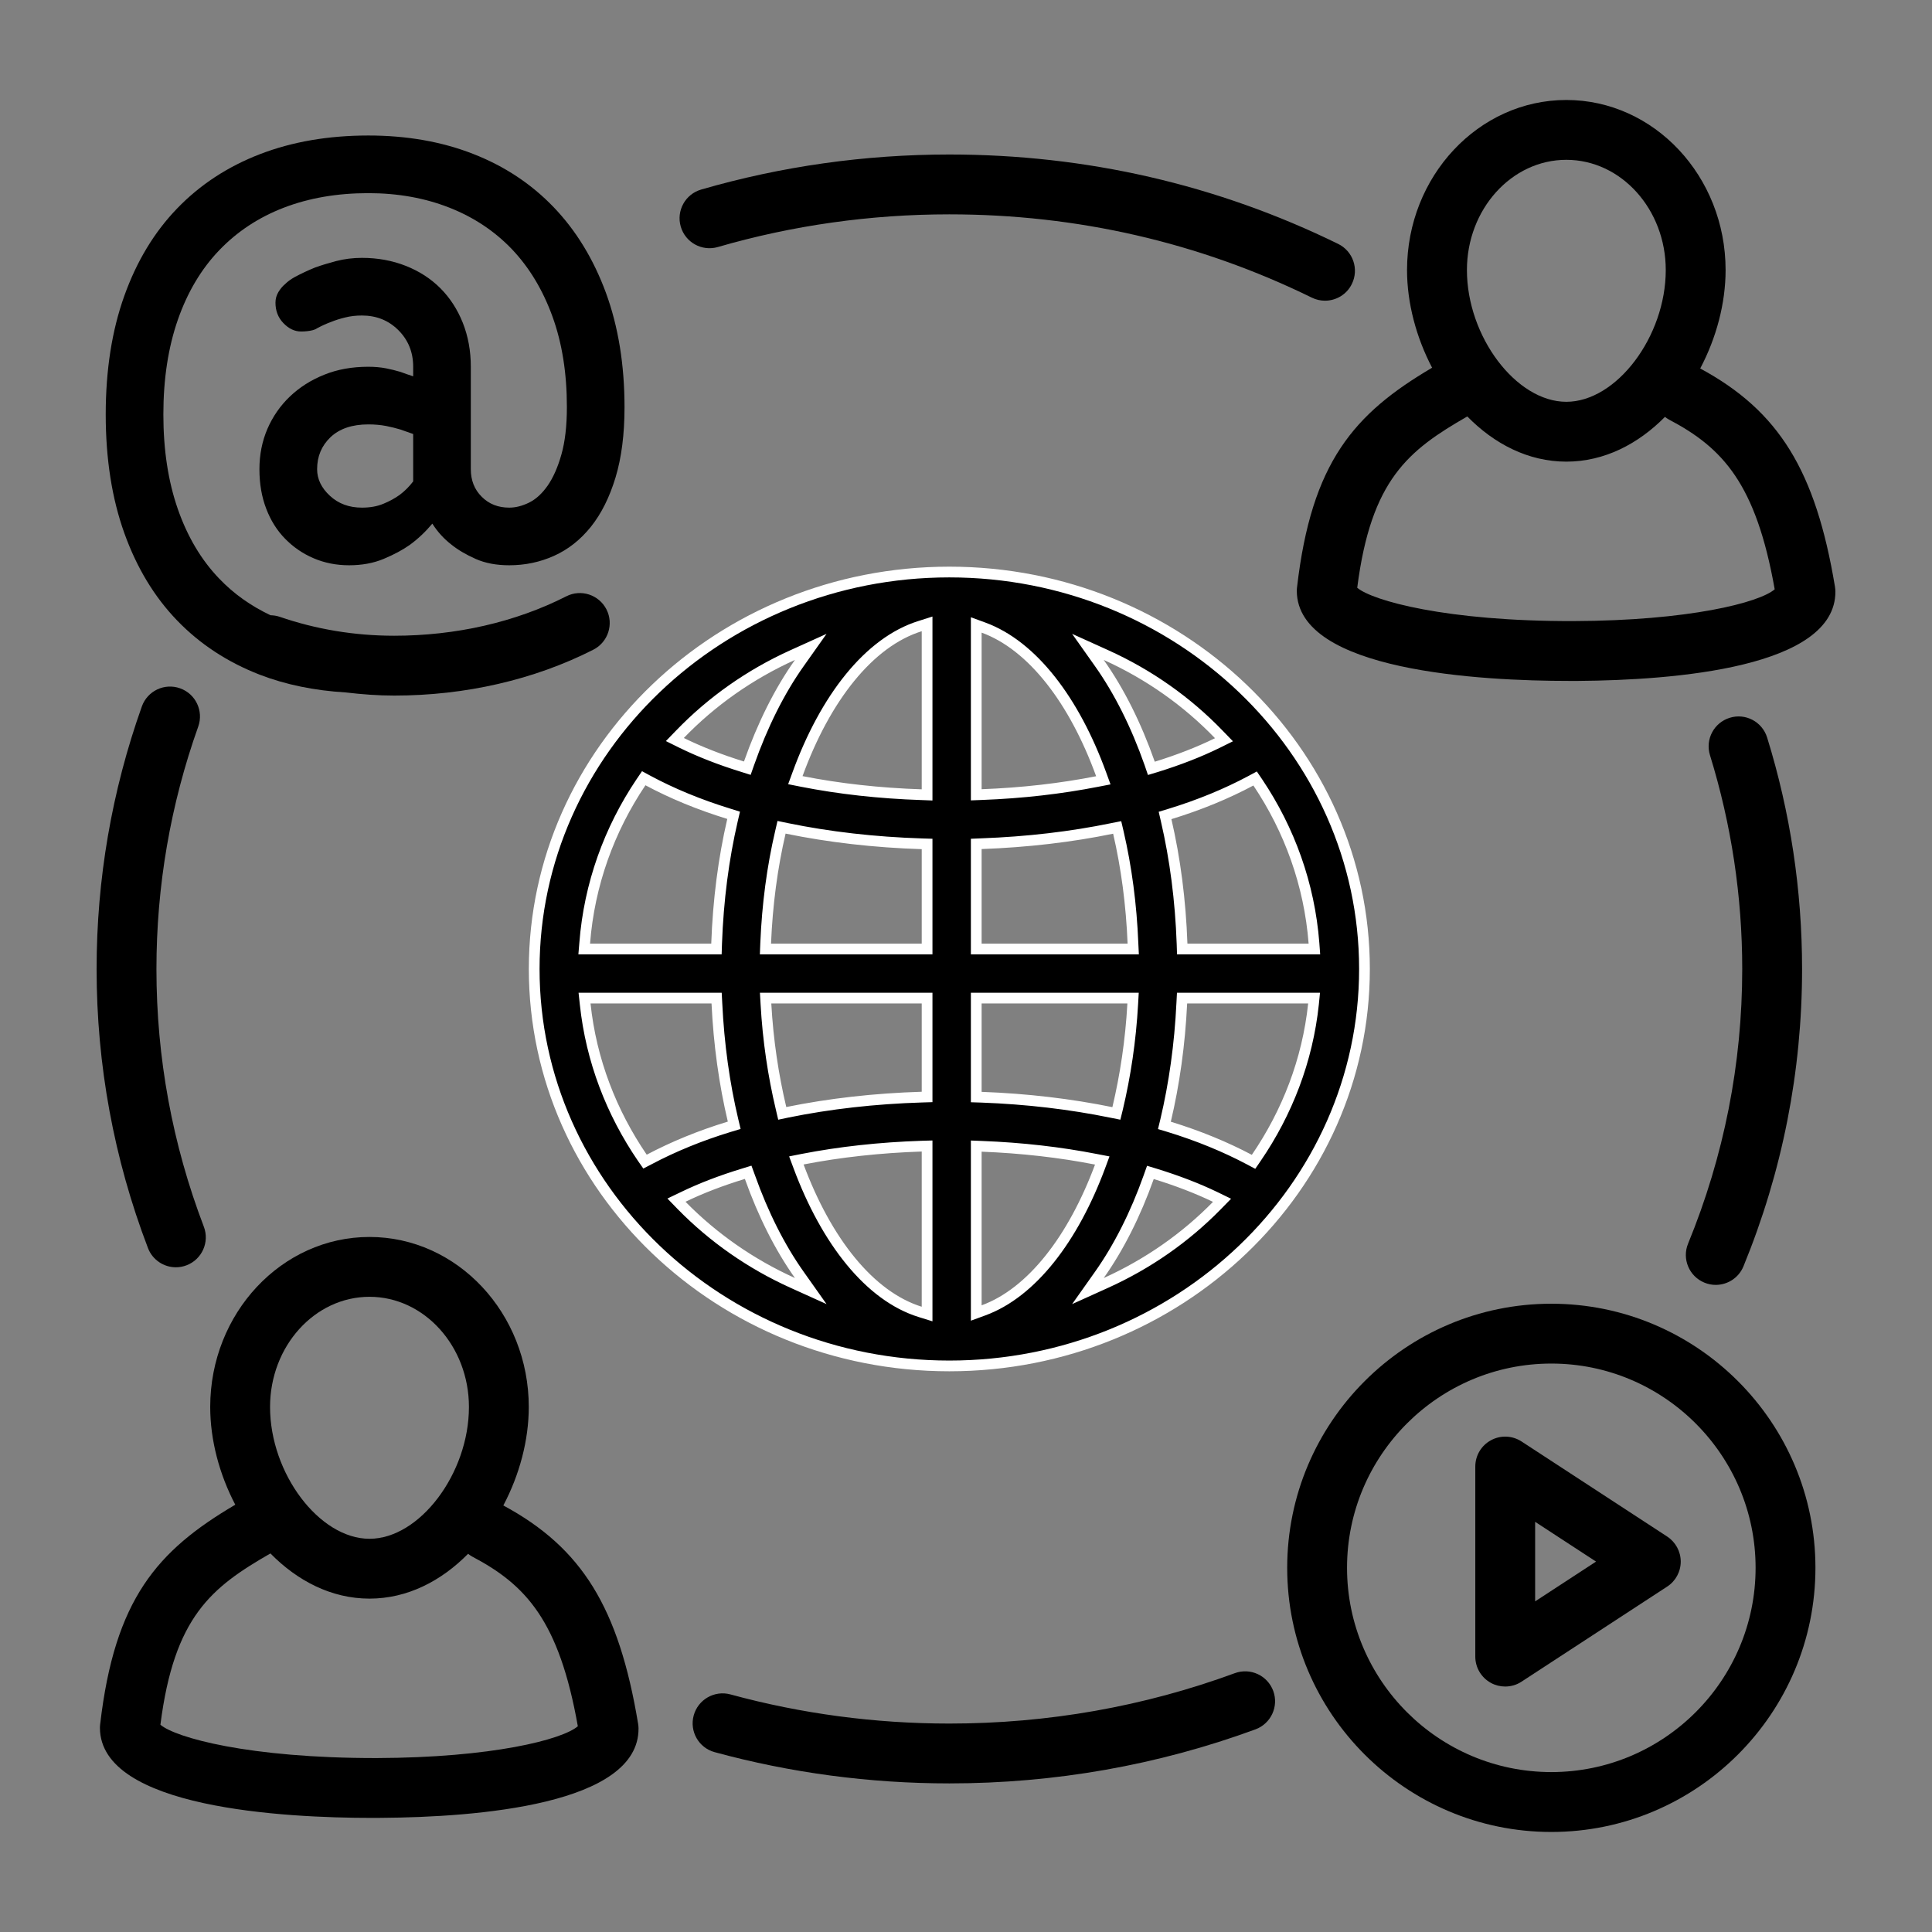
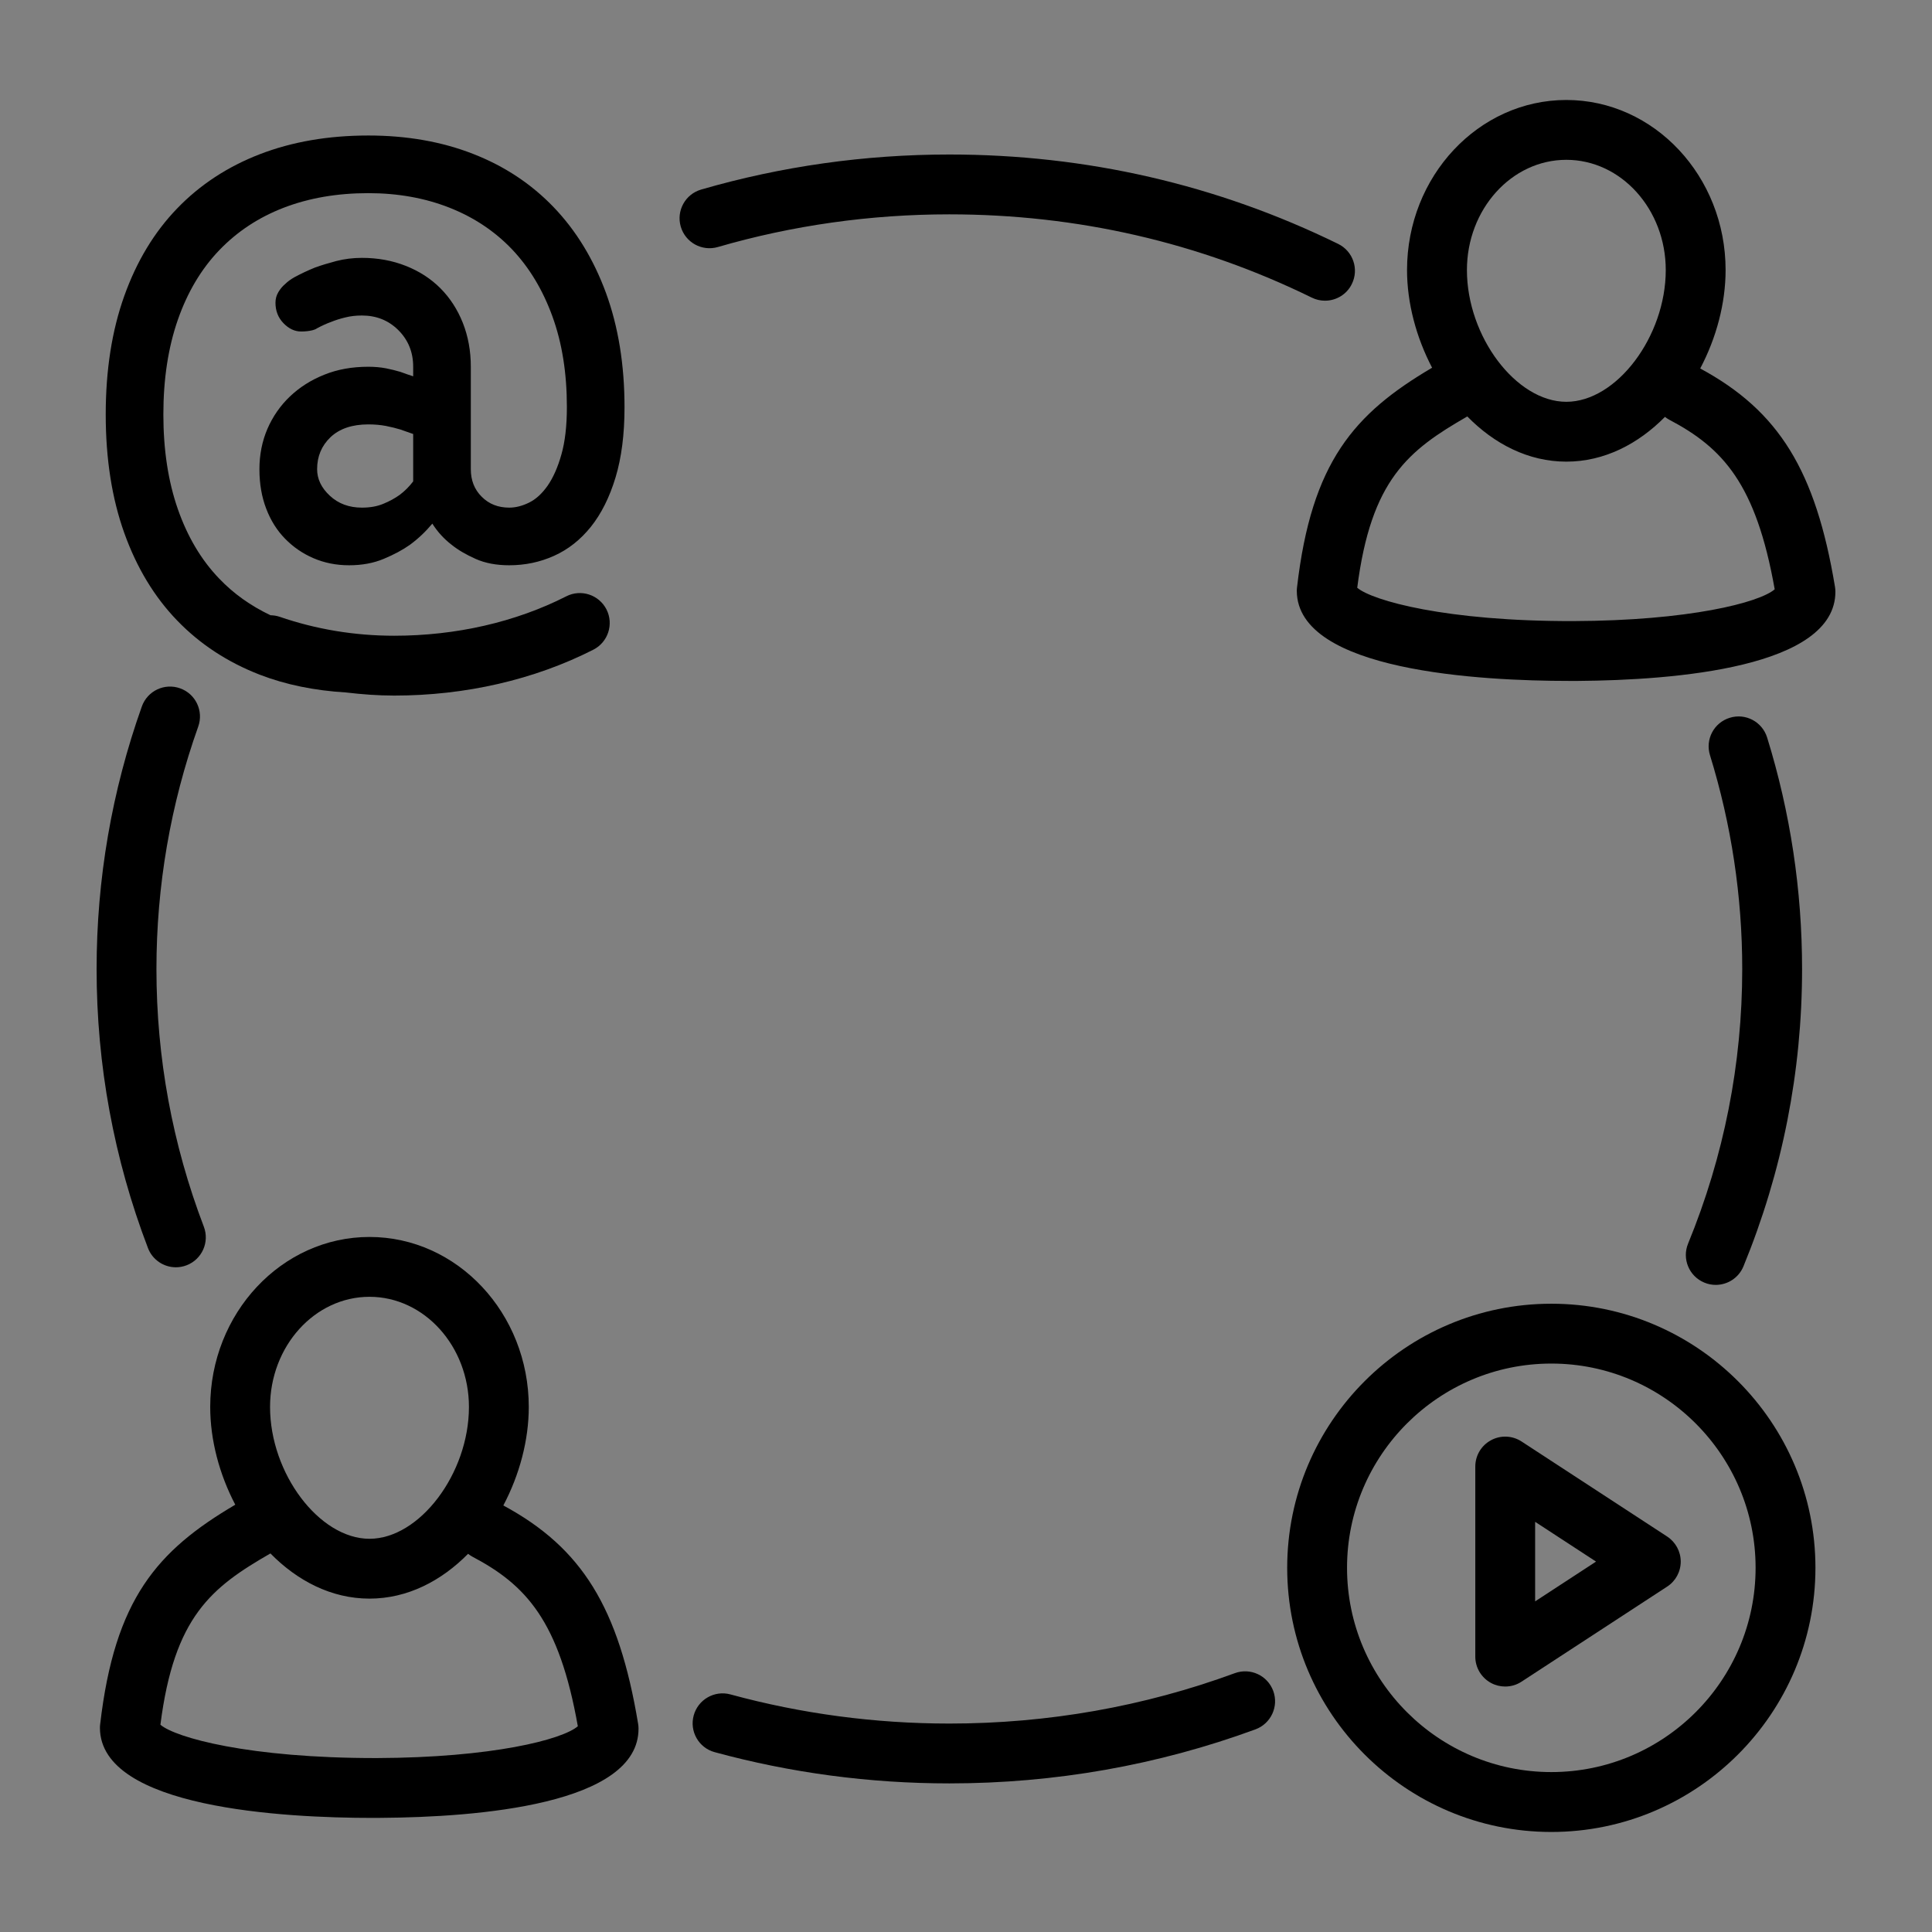
<svg xmlns="http://www.w3.org/2000/svg" width="36" height="36" viewBox="0 0 36 36" fill="none">
  <rect x="0" y="0" width="36" height="36" fill="#808080" stroke="none" />
-   <path d="M11.003 18.598H10.892L10.904 18.709C11.015 19.758 11.394 20.731 11.968 21.572L12.019 21.645L12.098 21.604C12.542 21.369 13.04 21.163 13.591 20.995L13.681 20.968L13.659 20.876C13.498 20.197 13.395 19.464 13.358 18.693L13.353 18.598H13.258H11.003ZM12.074 14.544L11.995 14.501L11.944 14.576C11.353 15.455 10.98 16.477 10.895 17.575L10.886 17.683H10.994H13.253H13.35L13.353 17.586C13.382 16.772 13.483 15.998 13.649 15.282L13.67 15.192L13.581 15.164C13.025 14.993 12.521 14.784 12.074 14.544ZM24.384 17.683H24.492L24.484 17.575C24.399 16.479 24.027 15.459 23.438 14.581L23.387 14.506L23.307 14.549C22.86 14.788 22.356 14.997 21.798 15.168L21.709 15.195L21.73 15.286C21.896 16.001 21.997 16.774 22.026 17.587L22.029 17.683H22.126H24.384ZM23.279 21.607L23.358 21.649L23.408 21.576C23.984 20.734 24.364 19.759 24.475 18.709L24.486 18.598H24.375H22.121H22.026L22.021 18.693C21.984 19.465 21.88 20.198 21.719 20.879L21.697 20.97L21.787 20.997C22.337 21.166 22.835 21.372 23.279 21.607ZM18.191 24.323V24.466L18.325 24.417C19.227 24.087 19.997 23.081 20.498 21.735L20.539 21.624L20.424 21.602C19.757 21.471 19.042 21.389 18.294 21.36L18.191 21.356V21.46V24.323ZM18.191 20.345V20.442L18.287 20.445C19.135 20.476 19.95 20.573 20.707 20.728L20.802 20.747L20.825 20.653C20.97 20.043 21.069 19.389 21.107 18.704L21.113 18.598H21.007H18.291H18.191V18.698V20.345ZM21.012 17.683H21.116L21.111 17.579C21.082 16.854 20.989 16.158 20.839 15.512L20.817 15.418L20.721 15.437C19.959 15.594 19.14 15.69 18.287 15.721L18.191 15.725V15.821V17.583V17.683H18.291H21.012ZM18.191 14.706V14.81L18.294 14.806C19.049 14.778 19.772 14.694 20.445 14.562L20.559 14.54L20.519 14.43C20.019 13.055 19.239 12.028 18.325 11.694L18.191 11.645V11.788V14.706ZM17.275 11.761V11.625L17.146 11.666C16.192 11.963 15.377 13.009 14.86 14.428L14.82 14.537L14.935 14.56C15.633 14.698 16.386 14.782 17.172 14.808L17.275 14.812V14.708V11.761ZM17.275 15.823V15.726L17.178 15.723C16.294 15.695 15.445 15.597 14.659 15.435L14.563 15.415L14.541 15.51C14.39 16.156 14.297 16.853 14.267 17.579L14.263 17.683H14.367H17.175H17.275V17.583V15.823ZM14.372 18.598H14.266L14.272 18.703C14.31 19.388 14.409 20.042 14.554 20.652L14.576 20.746L14.671 20.726C15.455 20.566 16.299 20.47 17.178 20.443L17.275 20.44V20.343V18.698V18.598H17.175H14.372ZM17.275 21.457V21.354L17.172 21.357C16.393 21.383 15.648 21.465 14.955 21.6L14.839 21.623L14.88 21.733C15.398 23.125 16.203 24.151 17.146 24.445L17.275 24.485V24.349V21.457ZM20.485 23.756L20.272 24.057L20.608 23.905C21.39 23.551 22.089 23.062 22.674 22.465L22.771 22.366L22.646 22.305C22.306 22.141 21.93 21.998 21.528 21.874L21.436 21.846L21.404 21.936C21.157 22.629 20.847 23.244 20.485 23.756ZM22.684 13.845L22.807 13.784L22.712 13.686C22.12 13.071 21.407 12.567 20.608 12.206L20.272 12.054L20.485 12.355C20.856 12.879 21.172 13.512 21.423 14.226L21.454 14.317L21.547 14.289C21.957 14.162 22.34 14.014 22.684 13.845ZM14.894 12.355L15.107 12.054L14.771 12.206C13.973 12.567 13.261 13.069 12.67 13.682L12.575 13.78L12.698 13.841C13.042 14.01 13.423 14.158 13.833 14.285L13.925 14.314L13.957 14.223C14.208 13.511 14.523 12.878 14.894 12.355ZM12.73 22.303L12.605 22.363L12.702 22.463C13.287 23.06 13.988 23.551 14.771 23.905L15.107 24.057L14.894 23.756C14.531 23.244 14.221 22.627 13.974 21.934L13.941 21.844L13.85 21.872C13.447 21.995 13.07 22.138 12.73 22.303ZM17.689 10.659C21.959 10.659 25.425 13.981 25.425 18.055C25.425 22.13 21.959 25.452 17.689 25.452C13.42 25.452 9.954 22.13 9.954 18.055C9.954 13.981 13.42 10.659 17.689 10.659Z" fill="black" stroke="white" stroke-width="0.2" />
  <path d="M31.759 23.9C31.828 23.929 31.9 23.942 31.97 23.942C32.19 23.942 32.398 23.812 32.487 23.596C33.211 21.831 33.579 19.967 33.579 18.055C33.579 16.588 33.36 15.137 32.928 13.743C32.837 13.449 32.525 13.283 32.231 13.375C31.936 13.466 31.772 13.778 31.863 14.072C32.261 15.36 32.464 16.7 32.464 18.055C32.464 19.821 32.124 21.543 31.455 23.173C31.338 23.457 31.474 23.783 31.759 23.9Z" fill="black" />
  <path d="M13.376 4.603C14.768 4.199 16.22 3.994 17.689 3.994C20.07 3.994 22.342 4.516 24.444 5.546C24.523 5.585 24.607 5.603 24.689 5.603C24.895 5.603 25.094 5.489 25.19 5.291C25.326 5.015 25.212 4.681 24.935 4.545C22.679 3.44 20.241 2.879 17.689 2.879C16.115 2.879 14.559 3.099 13.065 3.532C12.769 3.618 12.599 3.927 12.685 4.223C12.771 4.518 13.08 4.689 13.376 4.603Z" fill="black" />
  <path d="M3.277 23.614C3.343 23.614 3.411 23.602 3.476 23.577C3.764 23.467 3.908 23.145 3.798 22.857C3.212 21.322 2.915 19.707 2.915 18.056C2.915 16.509 3.177 14.989 3.694 13.538C3.797 13.248 3.646 12.929 3.356 12.826C3.066 12.722 2.747 12.873 2.643 13.164C2.084 14.735 1.8 16.381 1.8 18.056C1.8 19.843 2.122 21.593 2.757 23.255C2.841 23.477 3.053 23.614 3.277 23.614Z" fill="black" />
  <path d="M23.009 31.177C21.314 31.8 19.524 32.116 17.689 32.116C16.303 32.116 14.931 31.933 13.611 31.573C13.314 31.492 13.007 31.668 12.926 31.965C12.845 32.262 13.02 32.569 13.317 32.649C14.733 33.035 16.204 33.231 17.689 33.231C19.656 33.231 21.575 32.892 23.394 32.224C23.683 32.117 23.831 31.797 23.725 31.508C23.618 31.219 23.299 31.071 23.009 31.177Z" fill="black" />
  <path d="M3.301 11.562C3.726 12.003 4.24 12.339 4.84 12.572C5.327 12.76 5.864 12.868 6.446 12.903C6.743 12.938 7.042 12.961 7.345 12.961C8.672 12.961 9.955 12.666 11.056 12.106C11.331 11.966 11.44 11.63 11.301 11.356C11.161 11.082 10.826 10.971 10.551 11.112C9.606 11.592 8.497 11.846 7.345 11.846C6.609 11.846 5.89 11.727 5.208 11.492C5.152 11.473 5.096 11.466 5.04 11.464C4.676 11.291 4.356 11.066 4.083 10.78C3.748 10.431 3.492 9.998 3.313 9.484C3.134 8.97 3.044 8.382 3.044 7.723C3.044 7.063 3.134 6.476 3.313 5.961C3.492 5.447 3.748 5.015 4.083 4.665C4.417 4.316 4.818 4.051 5.288 3.87C5.757 3.69 6.282 3.599 6.863 3.599C7.412 3.599 7.915 3.689 8.373 3.869C8.83 4.049 9.22 4.309 9.543 4.648C9.865 4.988 10.115 5.404 10.294 5.897C10.473 6.389 10.563 6.951 10.563 7.584C10.563 7.936 10.529 8.23 10.461 8.469C10.394 8.707 10.308 8.9 10.205 9.049C10.101 9.197 9.986 9.303 9.859 9.365C9.731 9.428 9.608 9.459 9.489 9.459C9.282 9.459 9.111 9.392 8.976 9.256C8.84 9.121 8.773 8.95 8.773 8.743V6.834C8.773 6.539 8.723 6.267 8.624 6.016C8.524 5.765 8.385 5.551 8.206 5.371C8.027 5.192 7.812 5.053 7.561 4.954C7.311 4.855 7.038 4.805 6.744 4.805C6.577 4.805 6.418 4.825 6.266 4.864C6.115 4.904 5.984 4.944 5.873 4.984C5.737 5.039 5.61 5.099 5.491 5.163C5.419 5.203 5.36 5.246 5.312 5.294C5.264 5.334 5.223 5.383 5.187 5.443C5.151 5.503 5.133 5.569 5.133 5.64C5.133 5.791 5.182 5.919 5.282 6.022C5.381 6.125 5.491 6.177 5.61 6.177C5.69 6.177 5.761 6.169 5.825 6.153C5.856 6.145 5.884 6.134 5.908 6.117C5.996 6.07 6.083 6.03 6.171 5.998C6.25 5.966 6.338 5.938 6.434 5.915C6.529 5.891 6.632 5.879 6.744 5.879C7.014 5.879 7.241 5.97 7.424 6.153C7.607 6.336 7.699 6.563 7.699 6.834V7.012C7.627 6.989 7.547 6.961 7.46 6.929C7.38 6.905 7.291 6.883 7.192 6.863C7.092 6.844 6.982 6.834 6.863 6.834C6.561 6.834 6.286 6.883 6.04 6.983C5.793 7.082 5.58 7.218 5.401 7.389C5.222 7.56 5.083 7.761 4.983 7.991C4.884 8.222 4.834 8.473 4.834 8.743C4.834 9.014 4.876 9.258 4.96 9.477C5.043 9.696 5.16 9.883 5.312 10.038C5.463 10.193 5.64 10.315 5.843 10.402C6.046 10.489 6.266 10.533 6.505 10.533C6.744 10.533 6.958 10.494 7.149 10.414C7.341 10.334 7.504 10.247 7.639 10.151C7.79 10.04 7.929 9.909 8.056 9.757C8.152 9.909 8.271 10.04 8.415 10.151C8.534 10.247 8.683 10.334 8.862 10.414C9.041 10.494 9.25 10.533 9.489 10.533C9.783 10.533 10.062 10.475 10.324 10.357C10.587 10.239 10.816 10.058 11.011 9.815C11.205 9.572 11.358 9.266 11.47 8.896C11.581 8.528 11.637 8.092 11.637 7.589C11.637 6.796 11.521 6.086 11.291 5.457C11.06 4.83 10.736 4.298 10.318 3.862C9.9 3.426 9.399 3.095 8.814 2.867C8.23 2.639 7.579 2.525 6.863 2.525C6.115 2.525 5.441 2.642 4.84 2.874C4.24 3.106 3.726 3.443 3.301 3.884C2.875 4.325 2.547 4.868 2.316 5.514C2.085 6.16 1.97 6.896 1.97 7.723C1.97 8.55 2.085 9.286 2.316 9.932C2.547 10.577 2.875 11.121 3.301 11.562ZM7.699 8.97C7.627 9.065 7.544 9.149 7.448 9.221C7.36 9.284 7.259 9.34 7.144 9.387C7.028 9.436 6.895 9.459 6.744 9.459C6.505 9.459 6.306 9.386 6.147 9.238C5.988 9.091 5.909 8.926 5.909 8.743C5.909 8.504 5.992 8.306 6.159 8.146C6.327 7.988 6.561 7.908 6.863 7.908C6.983 7.908 7.092 7.918 7.192 7.937C7.291 7.957 7.381 7.979 7.46 8.003C7.547 8.035 7.627 8.063 7.699 8.087L7.699 8.97Z" fill="black" />
  <path d="M9.379 28.052C9.68 27.482 9.853 26.837 9.853 26.217C9.853 24.47 8.521 23.049 6.885 23.049C5.248 23.049 3.917 24.47 3.917 26.217C3.917 26.832 4.087 27.472 4.384 28.038C2.93 28.894 2.137 29.794 1.866 32.132C1.863 32.155 1.862 32.177 1.862 32.2C1.873 33.694 5.296 33.874 6.941 33.874C6.996 33.874 7.049 33.874 7.1 33.873C8.896 33.861 11.908 33.627 11.898 32.206C11.898 32.176 11.895 32.147 11.89 32.118C11.53 29.955 10.846 28.844 9.379 28.052ZM6.885 24.164C7.906 24.164 8.738 25.085 8.738 26.217C8.738 27.456 7.82 28.673 6.885 28.673C5.95 28.673 5.032 27.456 5.032 26.217C5.032 25.085 5.863 24.164 6.885 24.164ZM7.017 32.759C4.633 32.761 3.269 32.377 2.989 32.138C3.246 30.121 3.94 29.578 5.039 28.946C5.538 29.454 6.173 29.788 6.885 29.788C7.593 29.788 8.224 29.458 8.722 28.953C8.746 28.971 8.77 28.989 8.798 29.004C9.801 29.532 10.418 30.199 10.767 32.166C10.479 32.415 9.169 32.752 7.017 32.759Z" fill="black" />
-   <path d="M34.192 10.933C33.832 8.769 33.148 7.659 31.681 6.866C31.982 6.297 32.154 5.651 32.154 5.032C32.154 3.285 30.823 1.863 29.186 1.863C27.55 1.863 26.218 3.285 26.218 5.032C26.218 5.646 26.389 6.286 26.685 6.852C25.232 7.708 24.438 8.608 24.168 10.946C24.165 10.969 24.164 10.992 24.164 11.014C24.175 12.508 27.597 12.688 29.242 12.688C29.297 12.688 29.351 12.688 29.401 12.688C31.197 12.675 34.209 12.442 34.2 11.02C34.199 10.991 34.197 10.962 34.192 10.933ZM29.186 2.978C30.208 2.978 31.039 3.9 31.039 5.032C31.039 6.271 30.122 7.487 29.186 7.487C28.251 7.487 27.334 6.271 27.334 5.032C27.334 3.9 28.165 2.978 29.186 2.978ZM29.319 11.573C26.947 11.579 25.57 11.191 25.29 10.952C25.548 8.936 26.241 8.392 27.341 7.76C27.84 8.269 28.475 8.602 29.186 8.602C29.895 8.602 30.526 8.272 31.024 7.768C31.048 7.786 31.072 7.804 31.099 7.818C32.103 8.346 32.72 9.014 33.069 10.981C32.78 11.229 31.471 11.566 29.319 11.573Z" fill="black" />
+   <path d="M34.192 10.933C33.832 8.769 33.148 7.659 31.681 6.866C31.982 6.297 32.154 5.651 32.154 5.032C32.154 3.285 30.823 1.863 29.186 1.863C27.55 1.863 26.218 3.285 26.218 5.032C26.218 5.646 26.389 6.286 26.685 6.852C25.232 7.708 24.438 8.608 24.168 10.946C24.165 10.969 24.164 10.992 24.164 11.014C24.175 12.508 27.597 12.688 29.242 12.688C29.297 12.688 29.351 12.688 29.401 12.688C31.197 12.675 34.209 12.442 34.2 11.02C34.199 10.991 34.197 10.962 34.192 10.933M29.186 2.978C30.208 2.978 31.039 3.9 31.039 5.032C31.039 6.271 30.122 7.487 29.186 7.487C28.251 7.487 27.334 6.271 27.334 5.032C27.334 3.9 28.165 2.978 29.186 2.978ZM29.319 11.573C26.947 11.579 25.57 11.191 25.29 10.952C25.548 8.936 26.241 8.392 27.341 7.76C27.84 8.269 28.475 8.602 29.186 8.602C29.895 8.602 30.526 8.272 31.024 7.768C31.048 7.786 31.072 7.804 31.099 7.818C32.103 8.346 32.72 9.014 33.069 10.981C32.78 11.229 31.471 11.566 29.319 11.573Z" fill="black" />
  <path d="M31.065 28.631L28.352 26.86C28.18 26.748 27.961 26.739 27.782 26.837C27.602 26.934 27.49 27.122 27.49 27.327V30.869C27.49 31.073 27.602 31.261 27.782 31.359C27.865 31.404 27.956 31.426 28.047 31.426C28.154 31.426 28.26 31.396 28.352 31.335L31.065 29.564C31.223 29.462 31.318 29.286 31.318 29.098C31.318 28.909 31.222 28.734 31.065 28.631ZM28.605 29.839V28.357L29.74 29.098L28.605 29.839Z" fill="black" />
  <path d="M28.907 24.293C26.193 24.293 23.985 26.501 23.985 29.214C23.985 31.928 26.193 34.136 28.907 34.136C31.62 34.136 33.828 31.928 33.828 29.214C33.828 26.501 31.62 24.293 28.907 24.293ZM28.907 33.02C26.808 33.02 25.1 31.313 25.1 29.214C25.1 27.116 26.808 25.408 28.907 25.408C31.005 25.408 32.713 27.116 32.713 29.214C32.713 31.313 31.005 33.02 28.907 33.02Z" fill="black" />
</svg>